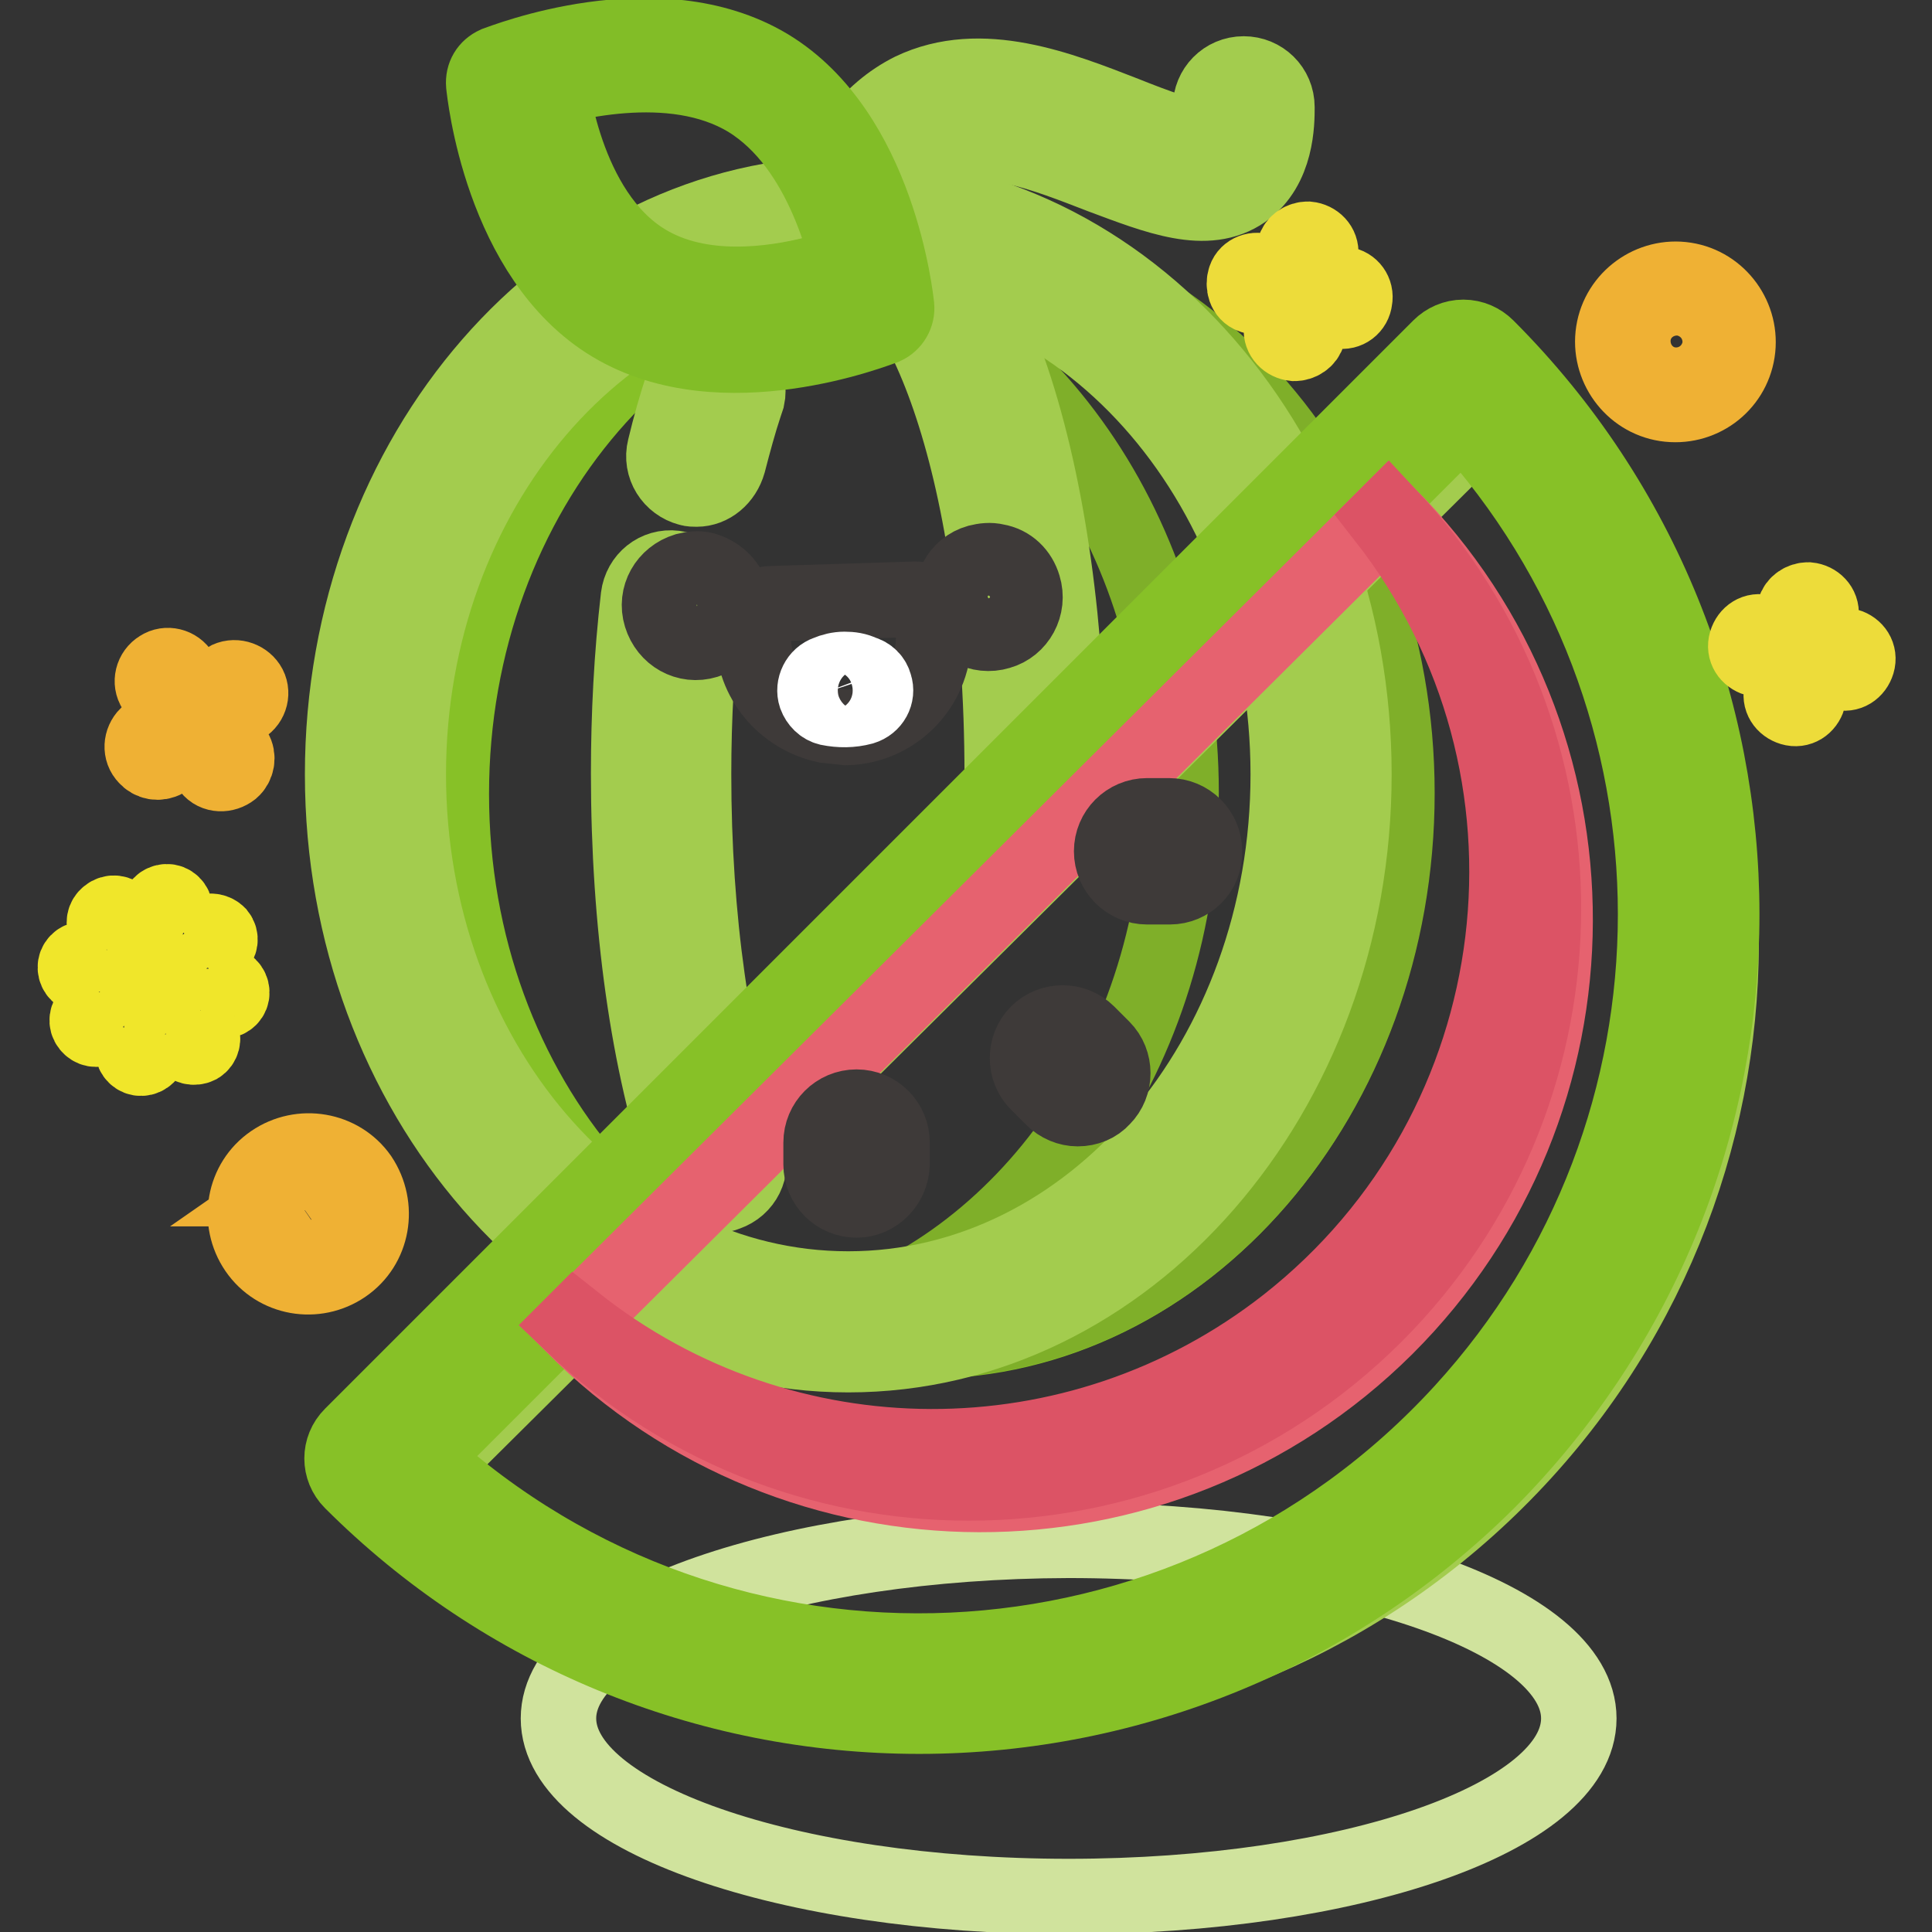
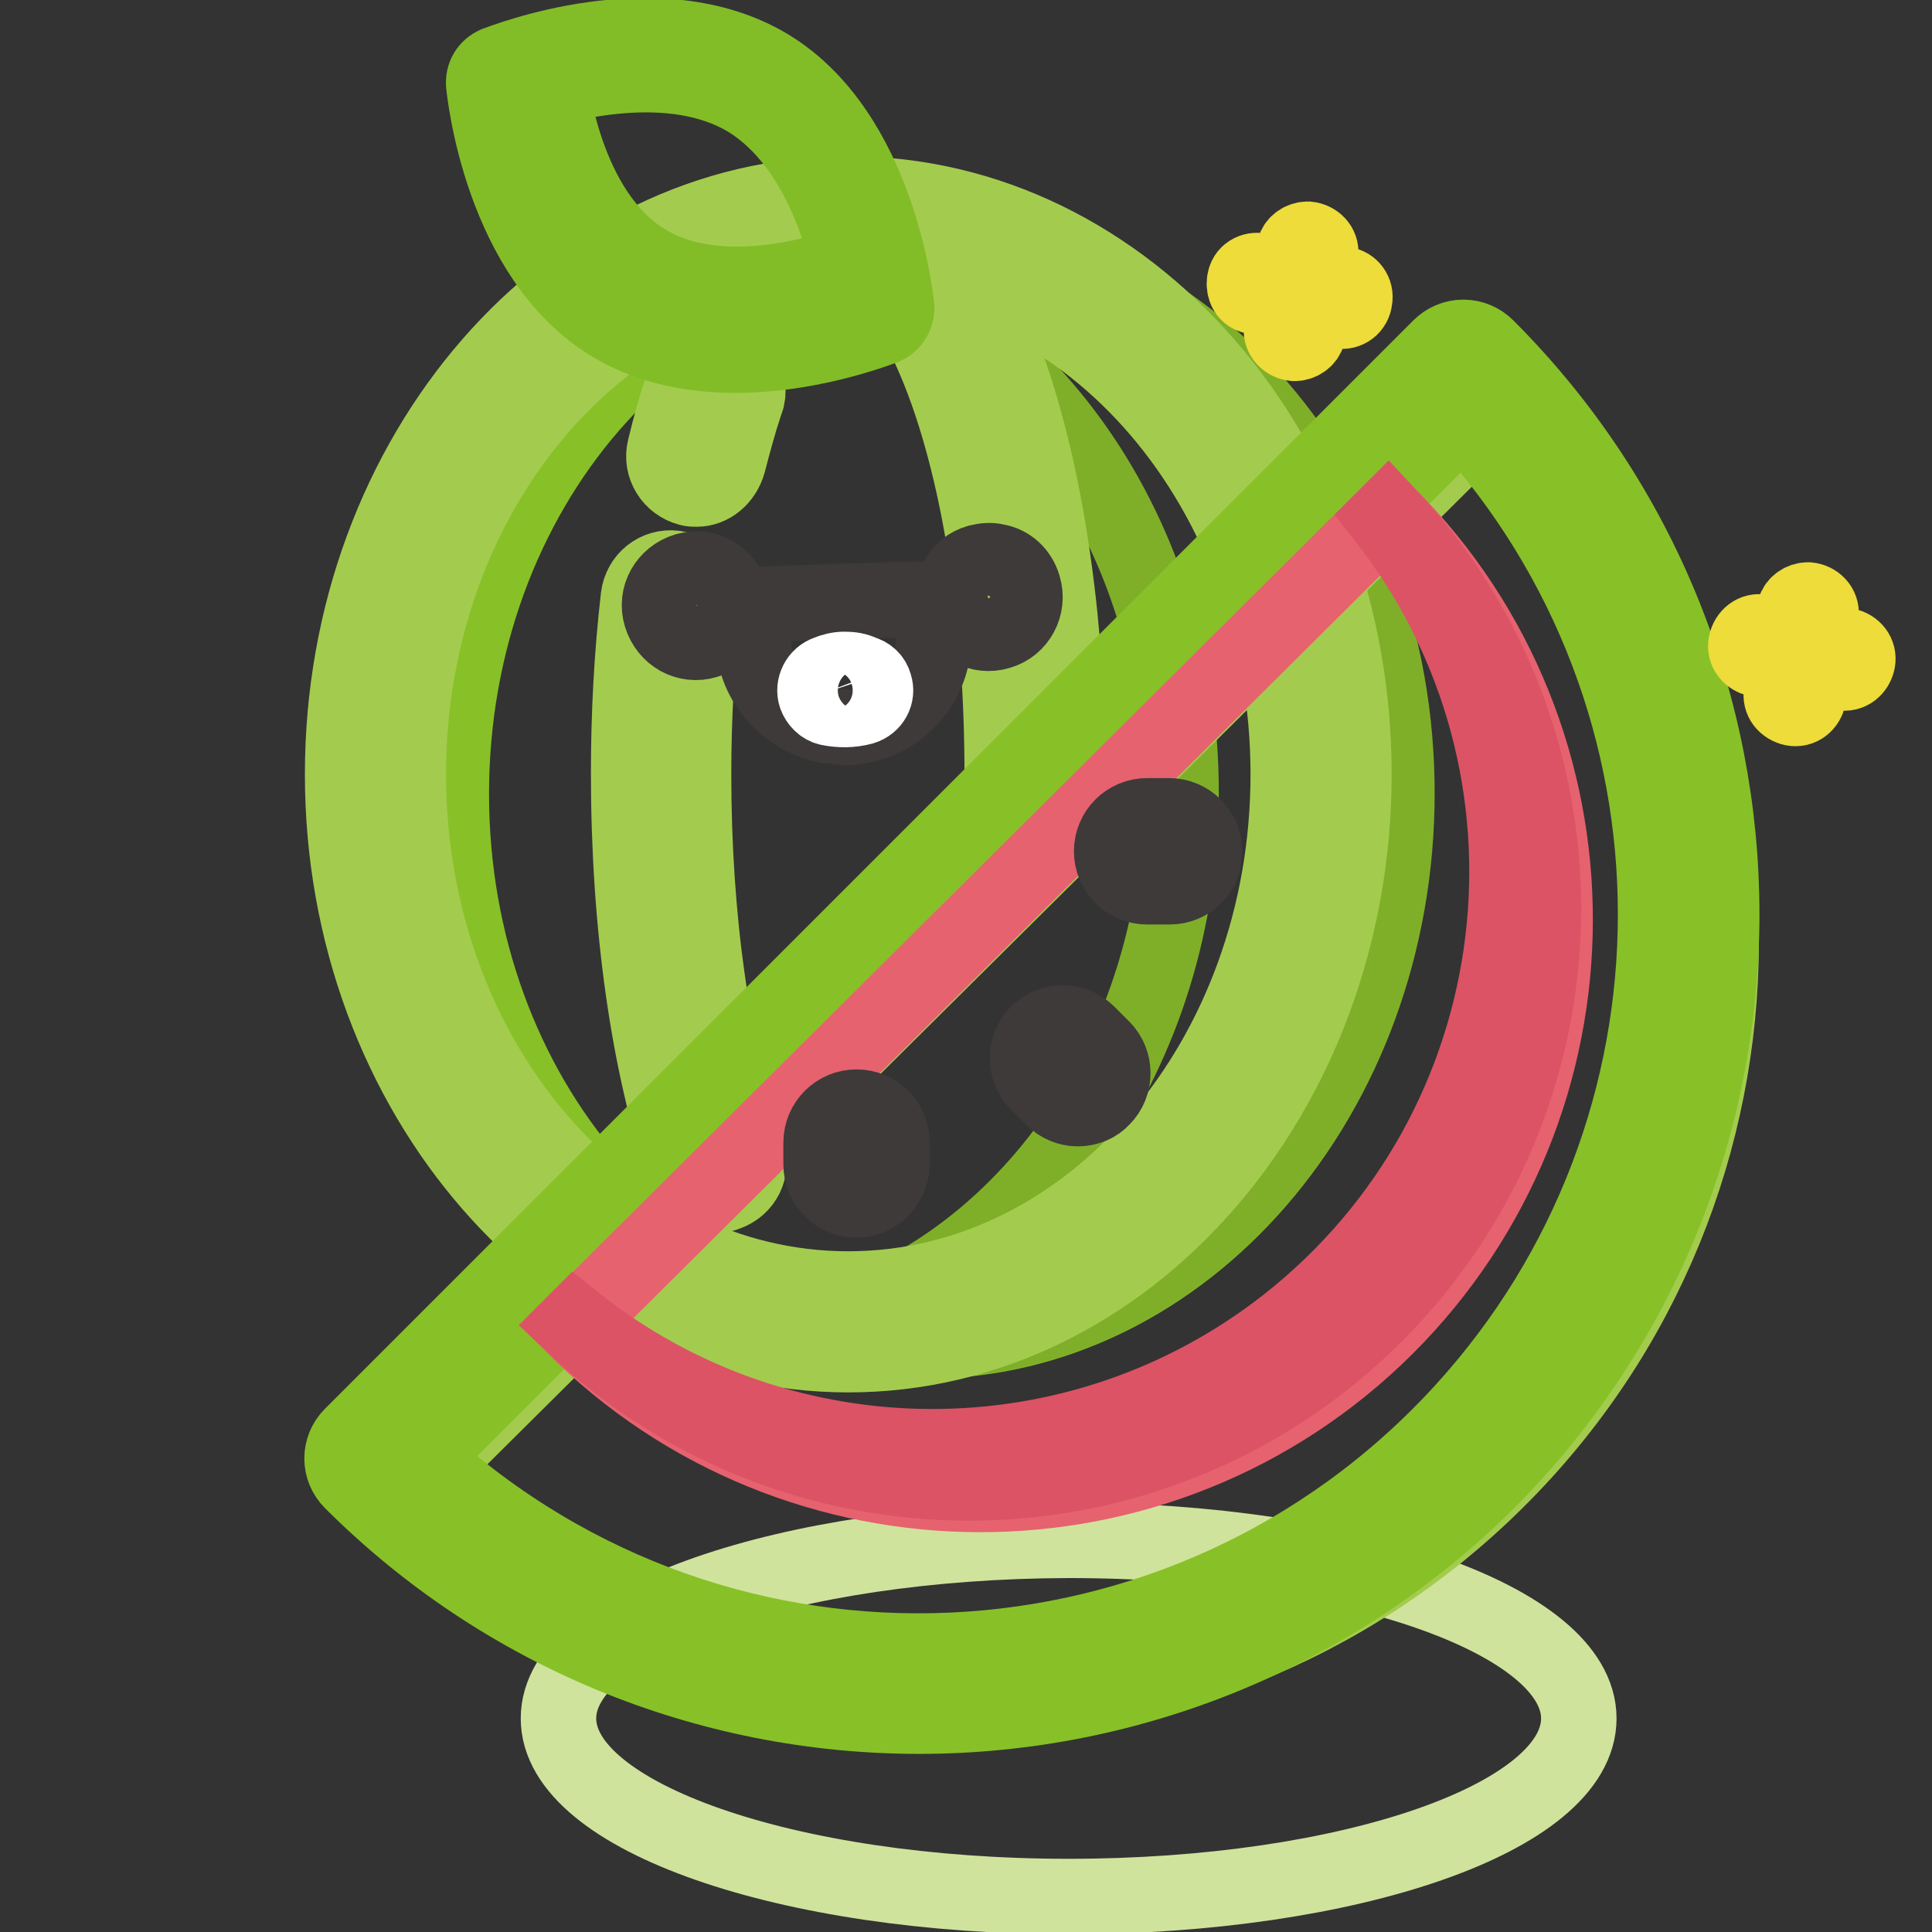
<svg xmlns="http://www.w3.org/2000/svg" version="1.1" x="0px" y="0px" viewBox="0 0 256 256" enable-background="new 0 0 256 256" xml:space="preserve">
  <rect x="0" y="0" width="256" height="256" fill="#333333" stroke="none" />
  <g>
    <path stroke-width="10" fill-opacity="0" stroke="#d0e39d" d="M74,227.7c0,13,30.3,23.6,67.6,23.6c37.3,0,67.6-10.5,67.6-23.6c0-13-30.3-23.6-67.6-23.6 C104.3,204.2,74,214.7,74,227.7L74,227.7z" />
    <path stroke-width="10" fill-opacity="0" stroke="#ffffff" d="M49.7,102.6c0,40.1,28,72.5,62.6,72.5c34.6,0,62.6-32.5,62.7-72.5c0,0,0,0,0,0c0-40.1-28-72.5-62.6-72.5 C77.8,30.1,49.7,62.6,49.7,102.6z" />
    <path stroke-width="10" fill-opacity="0" stroke="#87c127" d="M59.8,105.2c0,40.1,28,72.5,62.6,72.5c34.6,0,62.6-32.5,62.6-72.5l0,0c0-40.1-28-72.5-62.6-72.5 C87.9,32.6,59.8,65.1,59.8,105.2z" />
    <path stroke-width="10" fill-opacity="0" stroke="#7faf29" d="M122.5,32.6c-4.8,0-9.7,0.7-14.3,1.9c27.7,7.5,48.3,36.3,48.3,70.5s-20.6,63.1-48.3,70.7 c4.7,1.3,9.5,1.9,14.3,1.9c34.6,0,62.6-32.5,62.6-72.5C185.1,65.1,157.1,32.6,122.5,32.6z" />
    <path stroke-width="10" fill-opacity="0" stroke="#a3cc4e" d="M112.4,179.5c-36.9,0-67-34.5-67-76.9s30-76.9,67-76.9c37,0,67,34.5,67,76.9S149.3,179.5,112.4,179.5z  M112.4,34.4c-32.1,0-58.3,30.6-58.3,68.2s26.1,68.2,58.3,68.2c32.2,0,58.3-30.6,58.3-68.2S144.5,34.4,112.4,34.4L112.4,34.4z" />
-     <path stroke-width="10" fill-opacity="0" stroke="#a3cc4e" d="M112.4,34.4c-2.4,0-4.3-2-4.3-4.4c0-0.4,0.1-0.9,0.2-1.3c2.7-8.4,6.9-13.9,12.5-16.7 c9.2-4.4,19.7-0.2,28.2,3.1c3.5,1.4,9.4,3.7,10.8,3c1.4-0.7,0.6-0.8,0.6-3.9c0-2.4,1.9-4.4,4.4-4.4c2.4,0,4.4,1.9,4.4,4.4 c0,2,0,8-4.4,11.1c-4.9,3.4-11.4,0.8-18.9-2c-7.5-2.9-15.5-6.1-21.2-3.3c-3.4,1.6-6.1,5.5-8,11.4C116,33.3,114.3,34.5,112.4,34.4z" />
    <path stroke-width="10" fill-opacity="0" stroke="#a3cc4e" d="M137.1,107c-2.4,0-4.3-1.9-4.3-4.3c0-42.3-11.9-68.2-20.4-68.2c-2.4,0-4.4-1.9-4.4-4.4 c0-2.4,1.9-4.4,4.4-4.4c18.9,0,29.1,39.6,29.1,76.9C141.5,105,139.5,107,137.1,107C137.1,107,137.1,107,137.1,107z M92.3,64.8 c-0.3,0-0.7,0-1-0.1c-2.3-0.6-3.8-2.9-3.2-5.3c0.7-2.9,1.5-5.8,2.4-8.4c0.5-2.3,2.8-3.9,5.1-3.4c2.3,0.5,3.9,2.8,3.4,5.1 c-0.1,0.3-0.2,0.6-0.3,0.9c-0.8,2.4-1.5,5-2.2,7.7C95.9,63.4,94.2,64.8,92.3,64.8z M94.9,158.3c-1.9,0-3.5-1.2-4.1-3 c-4.9-14.2-7.5-32.9-7.5-52.8c0-7.8,0.4-15.6,1.3-23.4c0.3-2.4,2.4-4.1,4.8-3.8c2.4,0.3,4.1,2.4,3.8,4.8l0,0 c-0.9,7.5-1.3,15-1.3,22.5c0,19,2.5,36.8,7.1,50c0.8,2.3-0.4,4.7-2.7,5.5C95.8,158.3,95.4,158.4,94.9,158.3L94.9,158.3z" />
    <path stroke-width="10" fill-opacity="0" stroke="#ffffff" d="M193.9,49.1c38.7,40.9,37,105.4-3.9,144.1c-39.3,37.3-100.9,37.2-140.2,0L193.9,49.1z" />
    <path stroke-width="10" fill-opacity="0" stroke="#a3cc4e" d="M198.8,53.7c39.2,39.5,39,103.3-0.5,142.5c-39.5,39.2-103.3,39-142.5-0.5l0,0L198.8,53.7z" />
    <path stroke-width="10" fill-opacity="0" stroke="#87c127" d="M121.8,227.4c-28.2,0-55.2-11.1-75.2-31.1c-1.7-1.7-1.7-4.4,0-6.1c0,0,0,0,0,0L190.8,46 c0.8-0.8,1.9-1.3,3.1-1.3c1.2,0,2.3,0.5,3.1,1.3c41.5,41.5,41.5,108.7,0.1,150.3C177.1,216.2,150,227.4,121.8,227.4z M55.9,193.2 c39.8,36.4,101.5,33.6,137.9-6.2c34.1-37.3,34.1-94.4,0-131.7L55.9,193.2z" />
    <path stroke-width="10" fill-opacity="0" stroke="#e6626f" d="M183.9,68.2c29.7,29.8,29.5,78-0.3,107.7c-29.8,29.6-78,29.5-107.7-0.3L183.9,68.2z" />
    <path stroke-width="10" fill-opacity="0" stroke="#dc5365" d="M183.9,68.2l-0.4,0.4c25.9,33.1,20.1,80.9-13,106.9c-27.7,21.7-66.7,21.6-94.3-0.3l-0.3,0.3 c30.5,29,78.6,27.8,107.6-2.6C211.4,143.6,211.5,97.7,183.9,68.2z" />
    <path stroke-width="10" fill-opacity="0" stroke="#3e3a39" d="M142.8,146.9c-1.2,0-2.4-0.5-3.3-1.4l-2-2c-1.8-1.8-1.8-4.8,0-6.6c1.8-1.8,4.8-1.8,6.6,0l0,0l2,2 c1.8,1.8,1.8,4.8,0,6.6C145.3,146.4,144.1,146.9,142.8,146.9L142.8,146.9z M155,117.5H152c-2.6,0-4.7-2.1-4.7-4.7 c0-2.6,2.1-4.7,4.7-4.7h2.9c2.6,0,4.7,2.1,4.7,4.7C159.7,115.4,157.6,117.5,155,117.5L155,117.5z M113.5,159 c-2.6,0-4.7-2.1-4.7-4.7v-2.9c0-2.6,2.1-4.7,4.7-4.7c2.6,0,4.7,2.1,4.7,4.7v2.9C118.1,156.9,116,159,113.5,159z M96.9,78.9 c0.8,2.6-0.7,5.2-3.3,6c-2.6,0.8-5.2-0.7-6-3.3c-0.8-2.6,0.7-5.2,3.3-6c0.8-0.2,1.6-0.3,2.4-0.1C95,76,96.4,77.2,96.9,78.9z  M135.6,77.7c0.8,2.6-0.7,5.3-3.2,6c-2.6,0.8-5.3-0.7-6-3.2c-0.8-2.6,0.7-5.3,3.2-6c0.8-0.2,1.6-0.3,2.4-0.1 C133.8,74.7,135.1,76,135.6,77.7z M109.4,96.1c-5.5-1.2-9.6-6-9.6-11.7v-2c0-1.3,1-2.4,2.3-2.4l19.2-0.6c1.3,0,2.4,1,2.4,2.3v2.3 c0.3,6.6-4.9,12.2-11.5,12.4C111.3,96.3,110.4,96.2,109.4,96.1z" />
    <path stroke-width="10" fill-opacity="0" stroke="#ffffff" d="M111.9,88.7c-0.8,0-1.6,0.2-2.3,0.5c-1.2,0.4-1.9,1.8-1.5,3c0.3,0.8,0.9,1.4,1.7,1.6c1.5,0.3,3,0.3,4.5-0.1 c1.3-0.4,2-1.7,1.6-2.9c-0.2-0.8-0.8-1.4-1.6-1.6C113.5,88.8,112.7,88.7,111.9,88.7z" />
    <path stroke-width="10" fill-opacity="0" stroke="#eddc3a" d="M178,37.8l-3.6-0.6l0.6-3.6c0.1-1-0.7-1.8-1.7-1.9c-0.8,0-1.6,0.5-1.8,1.3l-0.6,3.6l-3.6-0.6 c-0.9-0.4-2,0-2.3,0.9s0,2,0.9,2.3c0.3,0.1,0.5,0.2,0.8,0.1l3.6,0.6l-0.5,3.7c-0.1,1,0.7,1.8,1.7,1.9c0.8,0,1.6-0.5,1.8-1.3 l0.6-3.6l3.6,0.6c1,0.2,1.9-0.5,2-1.5c0,0,0,0,0,0c0.2-1-0.5-1.9-1.4-2C178,37.8,178,37.8,178,37.8L178,37.8z M244.3,85.6l-3.6-0.6 l0.6-3.6c0.1-1-0.7-1.8-1.7-1.9c-0.8,0-1.6,0.5-1.8,1.3l-0.6,3.6l-3.6-0.6c-1-0.3-1.9,0.3-2.2,1.3c-0.3,1,0.3,1.9,1.3,2.2 c0.1,0,0.2,0,0.4,0.1l3.6,0.6l-0.6,3.6c-0.3,1,0.3,1.9,1.3,2.2c1,0.3,1.9-0.3,2.2-1.3c0-0.1,0-0.2,0.1-0.4l0.6-3.6l3.6,0.6 c1,0.3,1.9-0.3,2.2-1.3c0.3-1-0.3-1.9-1.3-2.2C244.6,85.6,244.4,85.6,244.3,85.6z" />
-     <path stroke-width="10" fill-opacity="0" stroke="#efb134" d="M220.7,53.5c-4.5-0.7-7.6-5-6.9-9.5c0.7-4.5,5-7.6,9.5-6.9c4.5,0.7,7.6,5,6.9,9.5 C229.5,51.1,225.3,54.2,220.7,53.5z M222.8,41.1c-2.3-0.4-4.5,1.2-4.8,3.5c-0.4,2.3,1.2,4.5,3.5,4.8c2.3,0.4,4.4-1.2,4.8-3.5 C226.7,43.6,225.1,41.5,222.8,41.1C222.8,41.1,222.8,41.1,222.8,41.1z M29.9,90.3l-3.5,2.4L24,89.2c-0.6-1-1.9-1.3-2.8-0.7 c-1,0.6-1.3,1.9-0.7,2.8c0,0.1,0.1,0.1,0.1,0.2l2.4,3.5l-3.5,2.4c-0.8,0.8-0.9,2.1-0.1,2.9c0.6,0.7,1.6,0.9,2.5,0.4l3.5-2.4 l2.4,3.5c0.7,0.9,2,0.9,2.9,0.2c0.7-0.6,0.9-1.7,0.4-2.5L28.7,96l3.5-2.4c1-0.6,1.3-1.9,0.7-2.8S31,89.5,30,90.1 C30,90.2,29.9,90.2,29.9,90.3L29.9,90.3z M45.6,167.7c-3.8,2.6-9,1.7-11.6-2.1c-2.6-3.8-1.7-9,2.1-11.6c3.8-2.6,9-1.7,11.6,2 C50.3,159.9,49.4,165.1,45.6,167.7z M38.4,157.5c-1.9,1.3-2.4,4-1.1,5.9c1.3,1.9,4,2.4,5.9,1.1c1.9-1.3,2.4-4,1.1-5.9 C43,156.6,40.4,156.1,38.4,157.5C38.5,157.5,38.4,157.5,38.4,157.5z" />
-     <path stroke-width="10" fill-opacity="0" stroke="#f0e62a" d="M11.3,127.1c-0.6-0.1-1.2,0.3-1.3,0.9c0,0,0,0,0,0c-0.1,0.6,0.3,1.2,0.9,1.3l5.1,0.9 c0.6,0.1,1.2-0.3,1.3-0.9c0.1-0.6-0.3-1.2-0.9-1.3c0,0,0,0,0,0L11.3,127.1z M24.7,129.5c-0.6-0.1-1.2,0.3-1.3,0.9 c-0.1,0.6,0.3,1.2,0.9,1.3l5.1,0.9c0.6,0.1,1.2-0.3,1.3-0.9c0.1-0.6-0.3-1.2-0.9-1.3L24.7,129.5z M21.8,126.6 c0.3-0.2,0.5-0.4,0.5-0.7l0.9-5.1c0.1-0.6-0.3-1.2-0.9-1.3c-0.6-0.1-1.2,0.3-1.3,0.9c0,0,0,0,0,0l-1,5.1c-0.1,0.6,0.3,1.2,0.9,1.3 c0,0,0,0,0,0C21.2,126.9,21.5,126.9,21.8,126.6L21.8,126.6z M18.5,133.8l-0.9,5.1c-0.1,0.6,0.3,1.2,0.9,1.3 c0.6,0.1,1.2-0.3,1.3-0.9l0,0l0.9-5.1c0.1-0.6-0.3-1.2-0.9-1.3C19.2,132.7,18.6,133.2,18.5,133.8z M17.8,131.7 c-0.4-0.5-1-0.6-1.6-0.3l-4.2,2.9c-0.5,0.4-0.6,1.1-0.2,1.6c0.4,0.5,1,0.6,1.5,0.3l4.1-2.9C17.9,132.9,18.1,132.2,17.8,131.7 L17.8,131.7z M27.4,123.5l-4.2,3c-0.5,0.4-0.6,1.1-0.2,1.6c0.4,0.5,1,0.6,1.5,0.3l4.2-3c0.5-0.4,0.6-1.1,0.2-1.6 C28.5,123.4,27.9,123.3,27.4,123.5L27.4,123.5z M14.3,121.3c-0.5,0.4-0.6,1-0.3,1.6L17,127c0.4,0.5,1.1,0.6,1.6,0.2 c0.5-0.4,0.6-1,0.3-1.5l-2.9-4.3C15.6,121,14.9,120.8,14.3,121.3L14.3,121.3z M22.1,132.4c-0.5,0.4-0.6,1-0.3,1.6l2.9,4.2 c0.3,0.5,1,0.7,1.6,0.4c0.5-0.3,0.7-1,0.4-1.6c0,0,0-0.1-0.1-0.1l-2.9-4.2C23.3,132.2,22.6,132.1,22.1,132.4 C22.1,132.4,22.1,132.4,22.1,132.4L22.1,132.4z" />
    <path stroke-width="10" fill-opacity="0" stroke="#ffffff" d="M82.5,40.8c13.7,8.2,33.8,0.1,33.8,0.1s-2-21.6-15.8-29.8c-13.7-8.3-33.8-0.2-33.8-0.2S68.8,32.5,82.5,40.8 z" />
    <path stroke-width="10" fill-opacity="0" stroke="#8cc336" d="M85.5,34.8c11,6.7,27.2,0,27.2,0s-1.7-17.3-12.7-24c-11-6.7-27.2,0-27.2,0S74.5,28.2,85.5,34.8z" />
-     <path stroke-width="10" fill-opacity="0" stroke="#82bd27" d="M72.9,10.7c0,0,1.7,17.4,12.7,24c7.3,4.4,16.8,3,22.4,1.6c-1.2,0.5-16.6,6.3-27.1-0.1 c-11.1-6.6-12.8-24-12.8-24C69.7,11.7,71.3,11.2,72.9,10.7z" />
+     <path stroke-width="10" fill-opacity="0" stroke="#82bd27" d="M72.9,10.7c0,0,1.7,17.4,12.7,24c7.3,4.4,16.8,3,22.4,1.6c-1.2,0.5-16.6,6.3-27.1-0.1 C69.7,11.7,71.3,11.2,72.9,10.7z" />
    <path stroke-width="10" fill-opacity="0" stroke="#82bd27" d="M64.1,11.2C64,10,64.6,9,65.7,8.5c0.9-0.3,21.4-8.5,36.1,0.3c14.6,8.8,16.9,30.9,17,31.8 c0.1,1.1-0.5,2.2-1.6,2.7c-0.9,0.3-21.4,8.5-36.1-0.3S64.2,12.1,64.1,11.2z M99.1,13.2C89,7.1,74.7,11,69.6,12.6 c0.9,5.3,4.1,19.8,14.3,25.9c10.2,6.1,24.4,2.3,29.5,0.6C112.4,33.8,109.2,19.4,99.1,13.2L99.1,13.2z" />
  </g>
</svg>